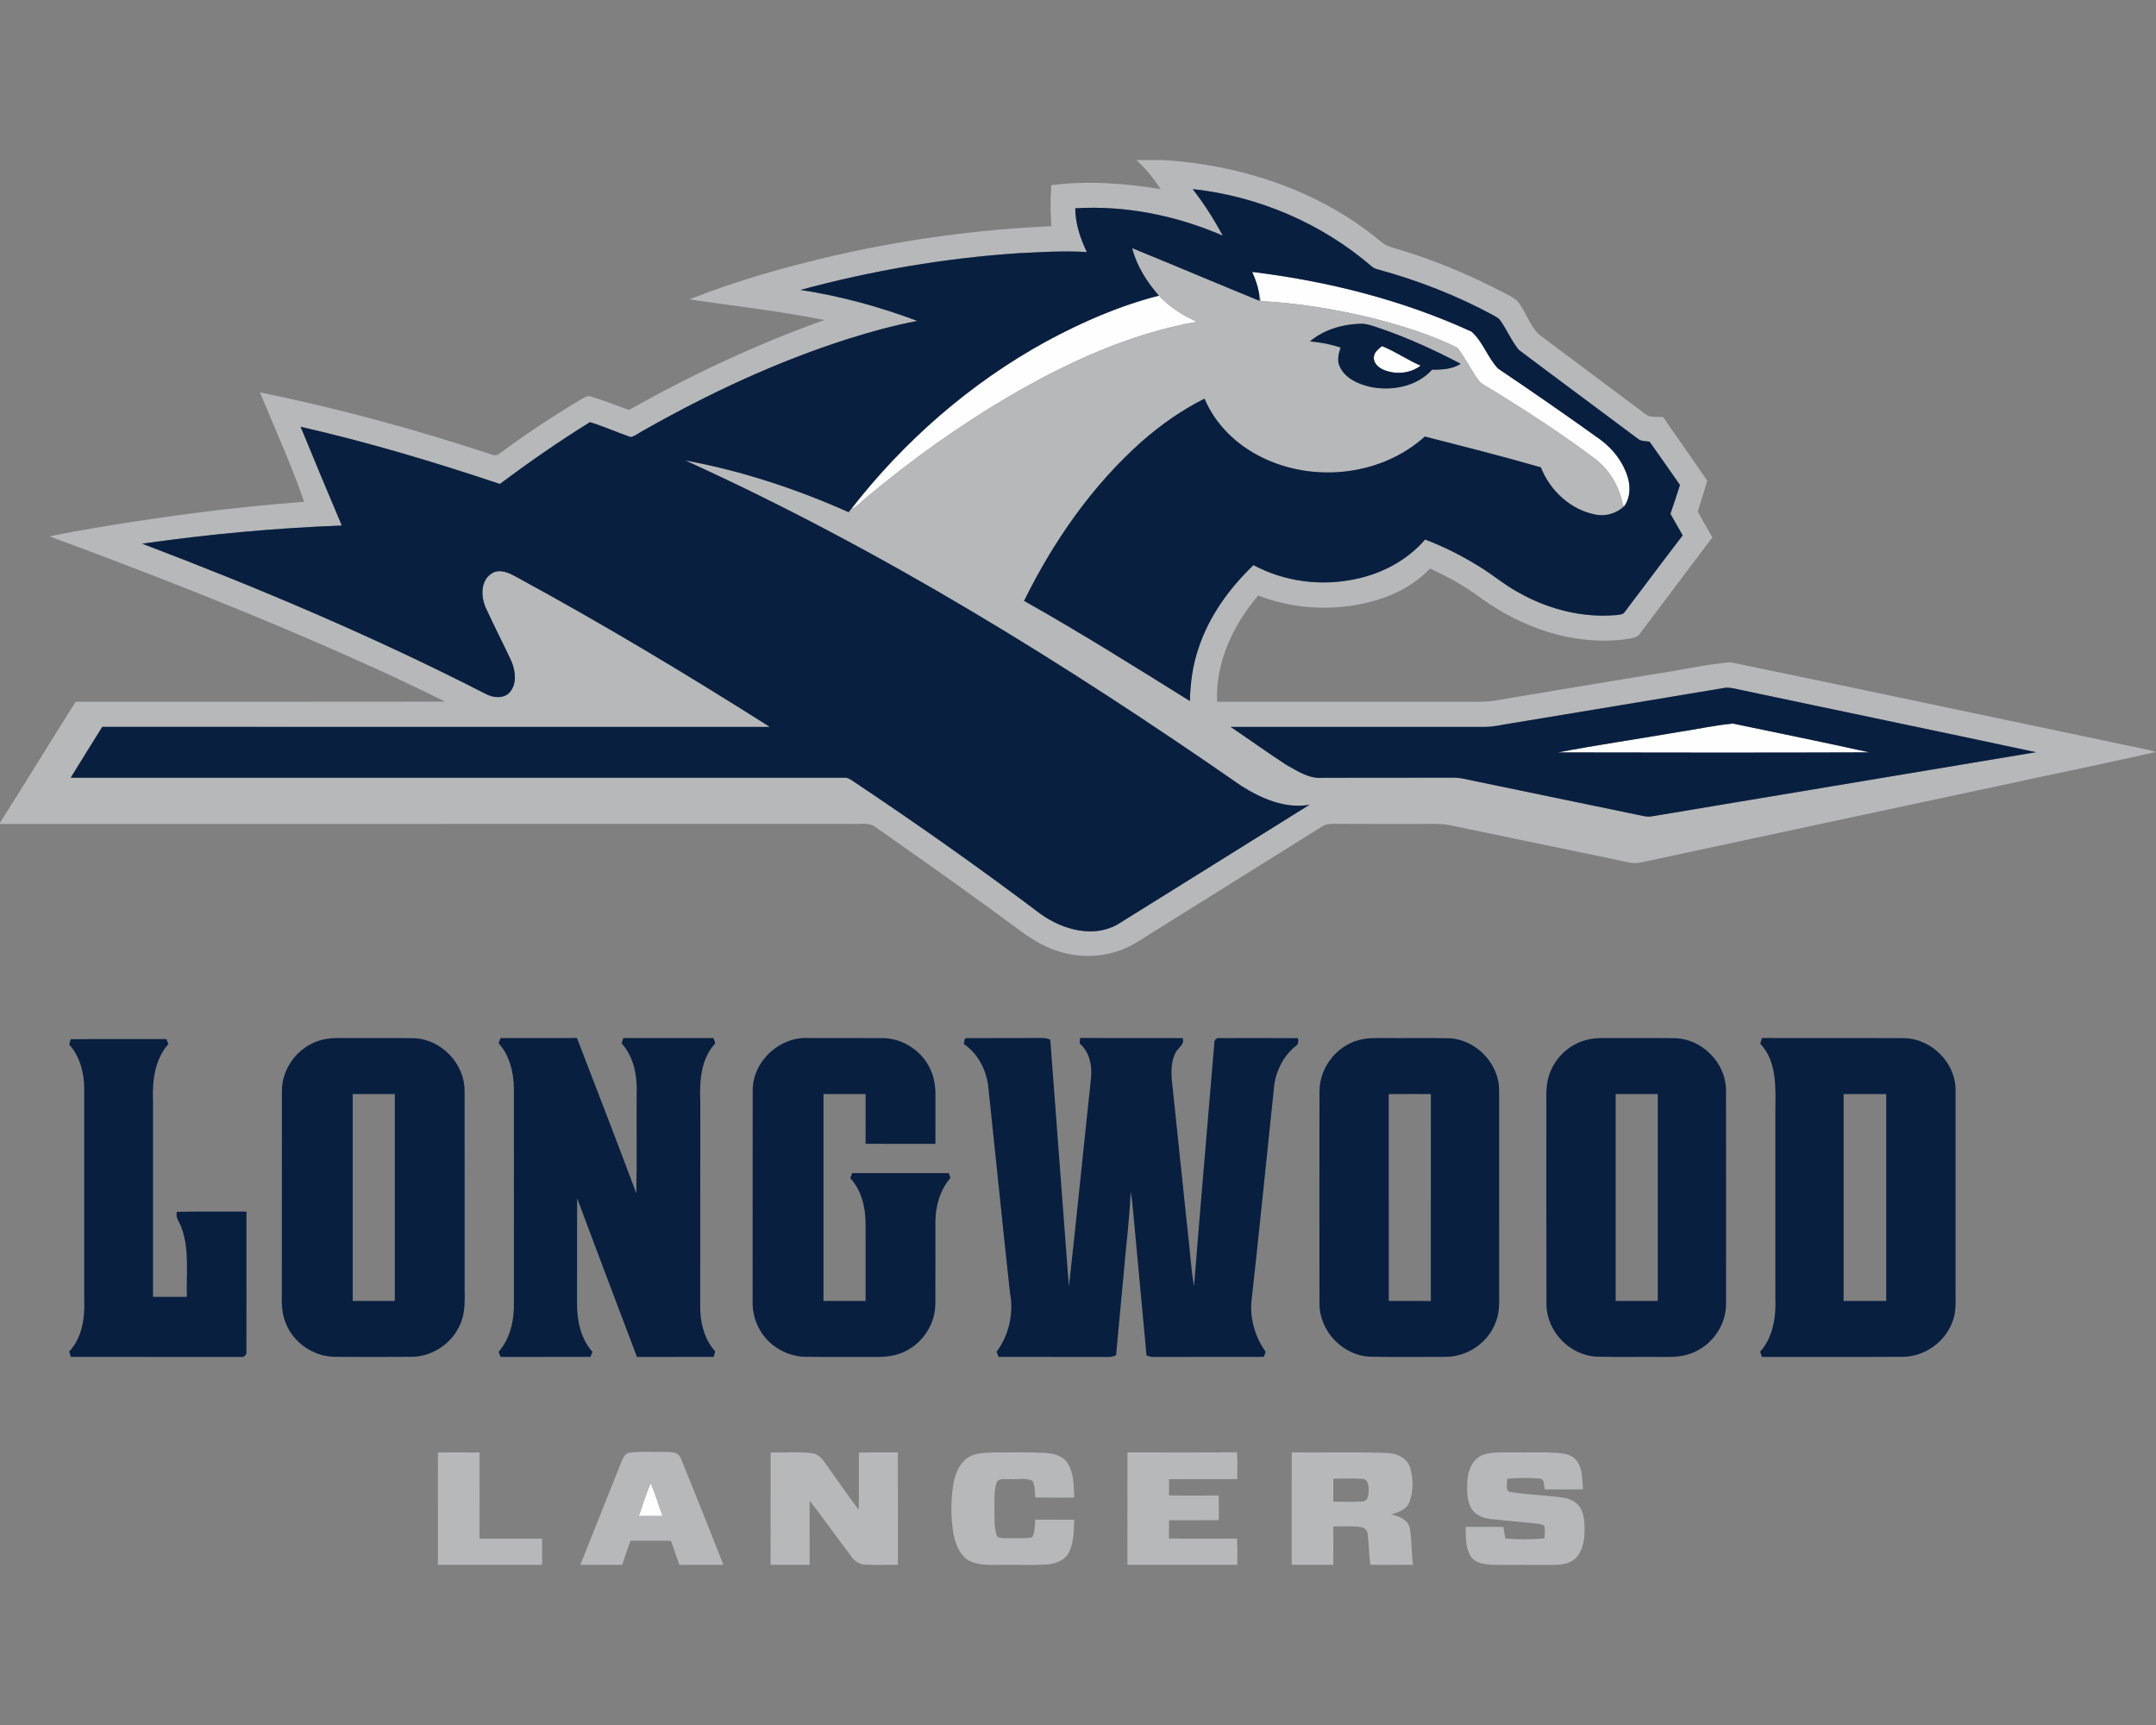
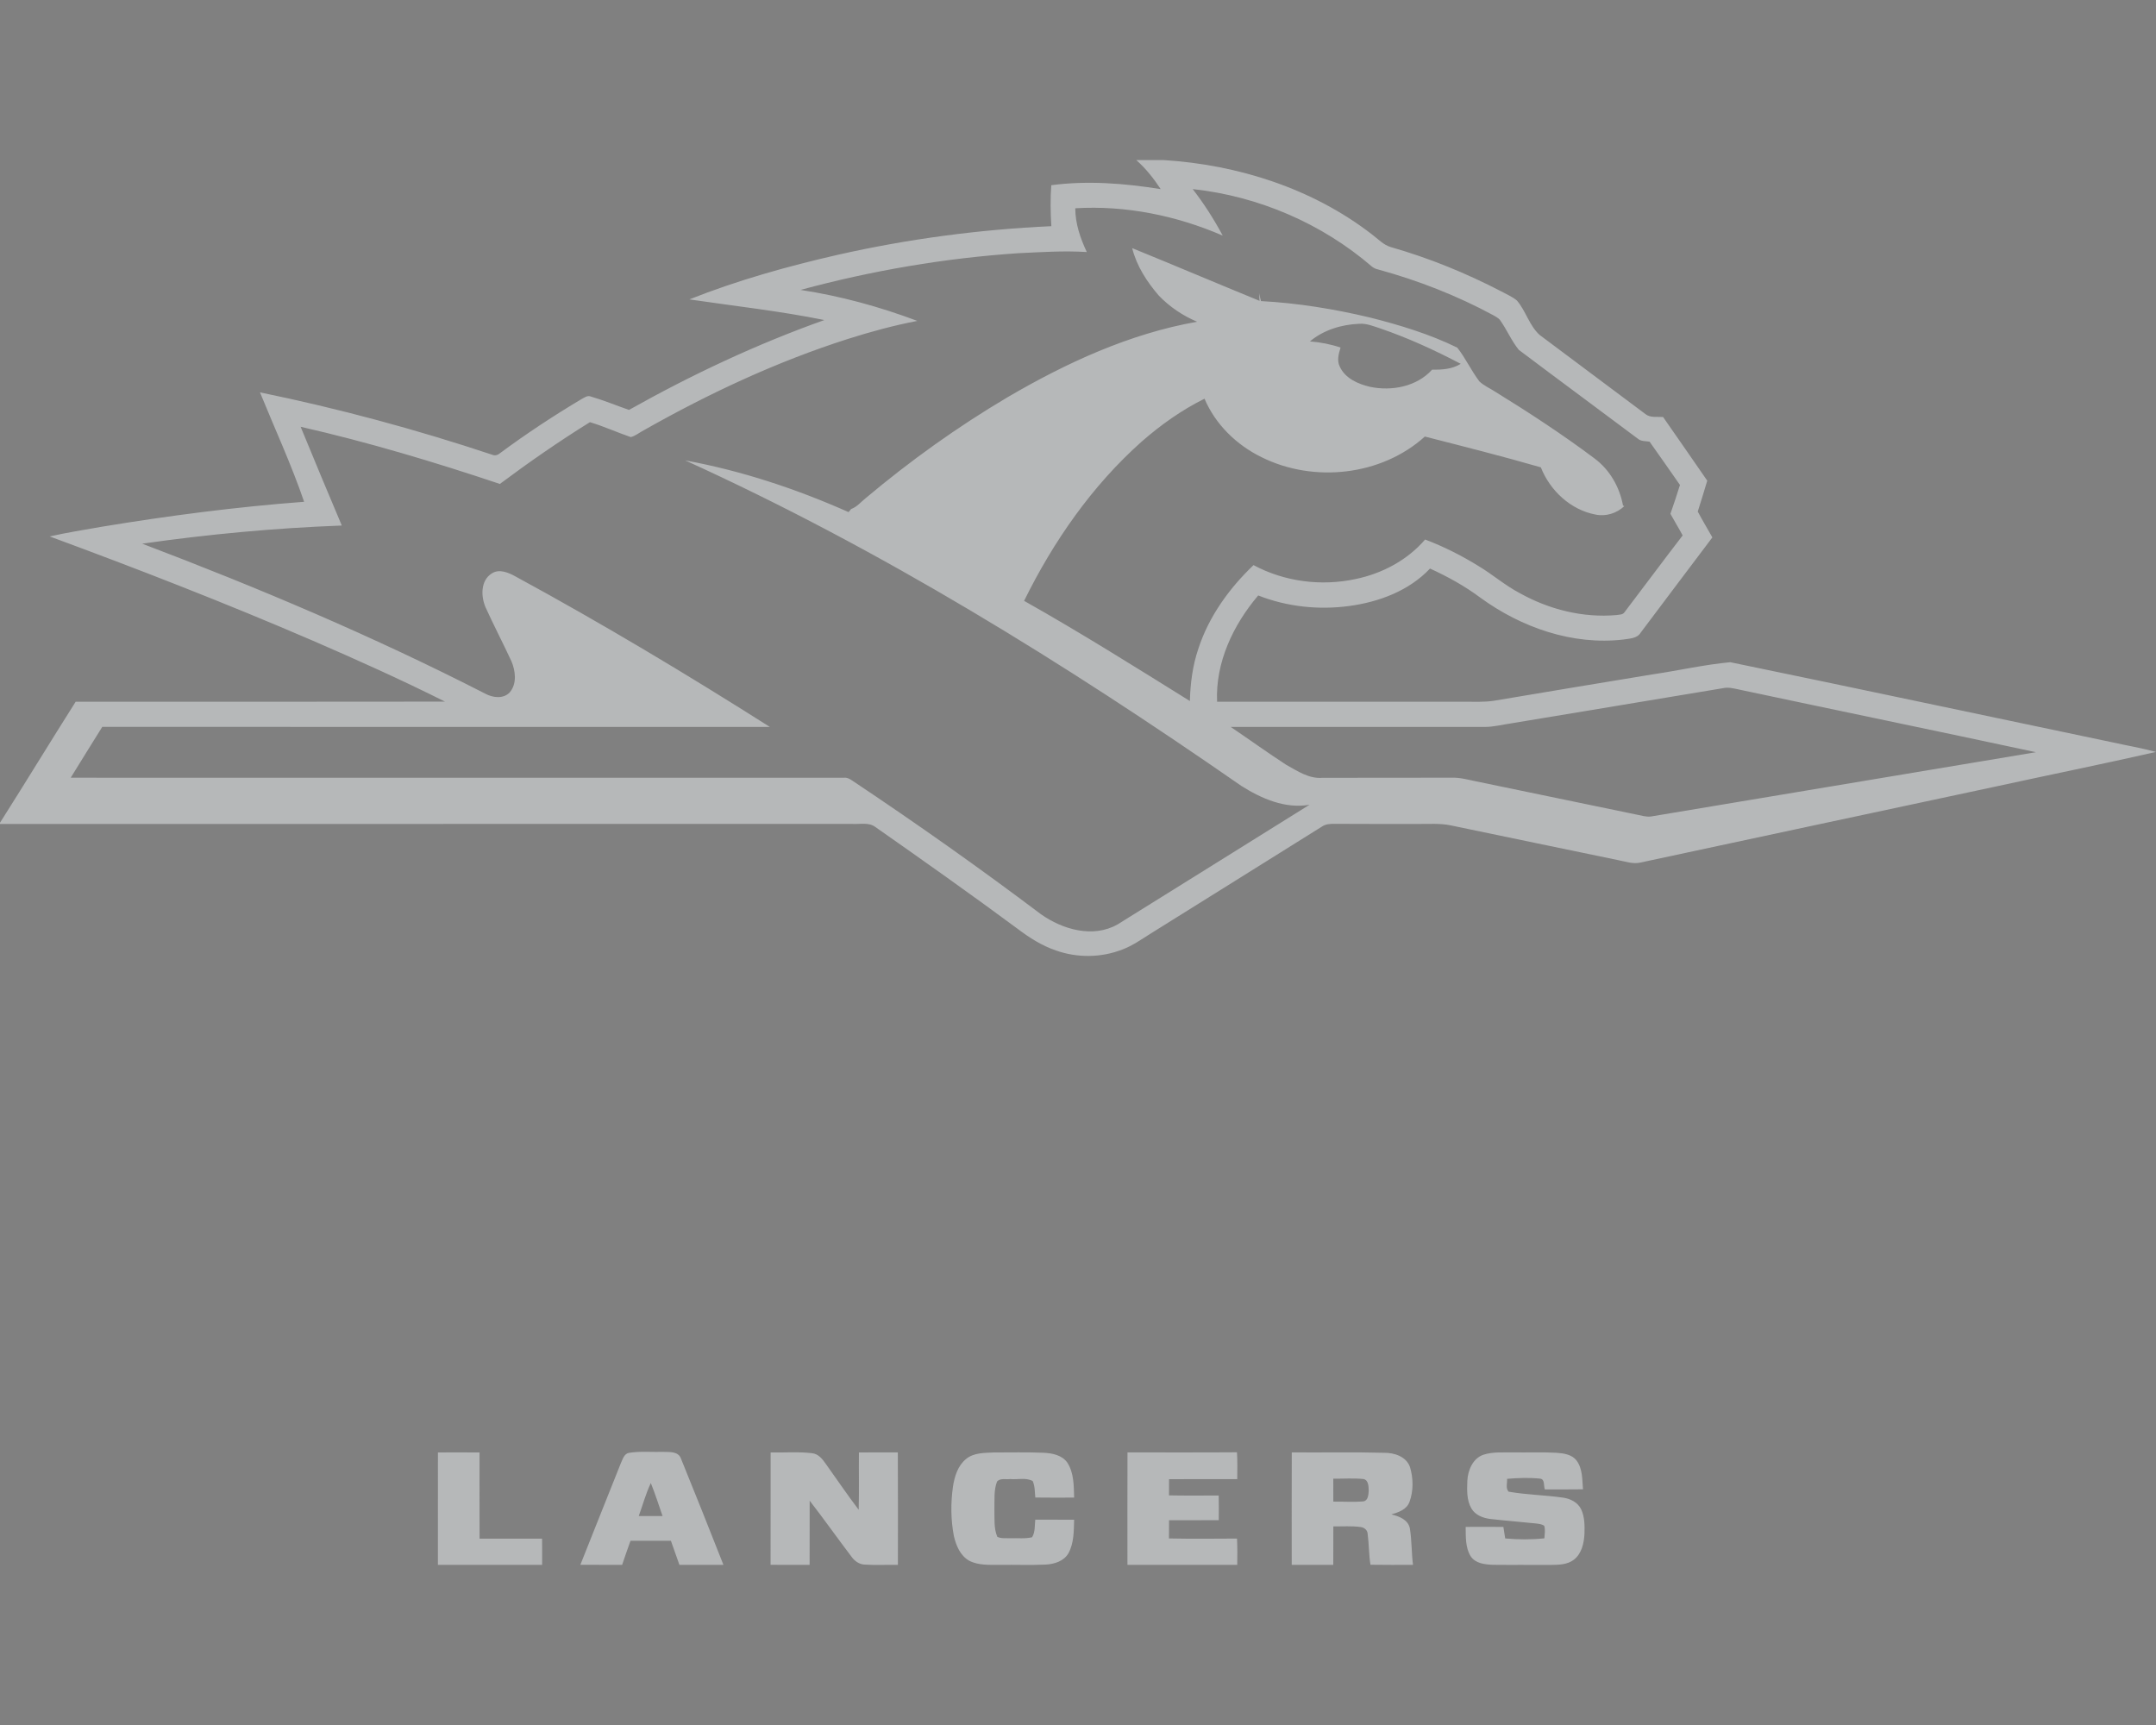
<svg xmlns="http://www.w3.org/2000/svg" xml:space="preserve" width="2000px" height="1600px" version="1.1" style="shape-rendering:geometricPrecision; text-rendering:geometricPrecision; image-rendering:optimizeQuality; fill-rule:evenodd; clip-rule:evenodd" viewBox="0 0 2000 1600">
  <rect x="0" y="0" width="2000" height="1600" fill="#808080" stroke="none" />
  <defs>
    <style type="text/css">
   
    .fil2 {fill:#081F40;fill-rule:nonzero}
    .fil1 {fill:#B6B8B9;fill-rule:nonzero}
    .fil0 {fill:#FEFEFE;fill-rule:nonzero}
   
  </style>
  </defs>
  <g id="Capa_x0020_1">
    <g id="Longwood_x0020_Lancers.cdr">
-       <path class="fil0" d="M1161.55 252.2c69.99,8.56 139.37,25.95 203.57,55.42 10.52,9.39 14.9,24.02 24.5,34.19 32.14,21.64 64.01,43.72 95.48,66.33 11.5,8.67 20.84,20.71 24.92,34.64 2.64,8.82 2.26,18.99 -3.24,26.69l-1.22 -0.63c-3.16,-17.09 -12.27,-33.05 -26.31,-43.53 -29.6,-22.21 -60.64,-42.5 -92.13,-61.91 -4.93,-3.24 -10.57,-5.57 -14.85,-9.7 -7.49,-9.96 -12.75,-21.47 -20.45,-31.26 -25.67,-12.57 -53.3,-20.94 -81,-27.93 -33.16,-7.9 -66.99,-13.41 -101.08,-15.24 -0.62,-2.46 -1.27,-4.89 -1.79,-7.37 -1.18,-6.84 -3.54,-13.39 -6.4,-19.7zm-569.04 1154.01c3.74,-10.21 6.54,-20.8 11.22,-30.63 4.06,10.06 7.36,20.38 10.9,30.63 -7.37,0.02 -14.75,0.02 -22.12,0zm963.7 -727.1c17.13,-2.53 34.16,-6.42 51.4,-7.96 42.21,8.76 84.49,17.39 126.59,26.71 -96.36,0.34 -192.73,0.24 -289.09,0.05 36.88,-7.04 74.09,-12.42 111.1,-18.8zm-281.79 -347.89c0.33,-4.63 4.29,-7.5 7.59,-10.19 12.46,4.95 23.49,12.82 35.83,18.1 -9.54,7.41 -23.07,8.49 -34.1,4.02 -4.78,-2 -9.83,-6.21 -9.32,-11.93zm-303.98 -14.5c33.13,-17.94 67.97,-33.16 104.57,-42.48 10.04,10.4 22.17,18.56 35.47,24.18 -62.69,11.05 -121.33,38.15 -175.95,70.1 -46.31,27.43 -90.23,58.86 -131.44,93.5 -4.4,3.48 -8.1,8.19 -13.54,10.11 49.13,-63.17 110.66,-116.91 180.89,-155.41z" />
      <path class="fil1" d="M1054.05 148.46l25.26 0c69.02,4.3 138.02,26.25 193.15,68.77 5.76,4.28 10.8,10 17.93,12.02 35.36,10.11 69.57,24.06 102.18,40.99 4.92,2.71 10.23,4.88 14.58,8.5 8.38,9.77 11.48,23.39 21.24,32.06 32.76,24.4 65.47,48.9 98.16,73.4 4.59,3.54 10.76,2.17 16.18,2.59 13.69,19.68 27.41,39.32 40.99,59.06 -2.82,9.58 -5.81,19.1 -8.82,28.63 4.29,8.11 9.07,15.96 13.56,23.98 -22.11,29.43 -44.38,58.77 -66.44,88.26 -3.32,5.64 -10.38,5.5 -16.06,6.46 -47.21,5.52 -94.74,-11.17 -132.65,-38.77 -14.47,-10.82 -30.38,-19.56 -46.78,-27.07 -19.45,20.65 -47.4,31.05 -75,34.75 -28.35,3.83 -57.71,0.7 -84.36,-9.78 -23.18,27.25 -39.77,62.13 -38.15,98.55 76.39,0.04 152.76,0 229.15,0.02 9.09,-0.02 18.25,0.46 27.28,-0.84 49.05,-8.23 98.11,-16.44 147.18,-24.48 24.15,-3.5 48.16,-9.08 72.43,-11.33 118.18,24.36 236.26,49.6 354.4,74.29 13.49,3.01 27.19,5.28 40.54,8.94 -49.78,11.31 -99.82,21.43 -149.69,32.29 -109.45,23.45 -218.93,46.69 -328.35,70.25 -7.03,1.72 -14.04,-0.91 -20.9,-2.19 -51.95,-10.86 -103.95,-21.45 -155.88,-32.36 -9.49,-1.85 -19.21,-1.13 -28.79,-1.19 -26.06,-0.05 -52.12,0.1 -78.16,-0.11 -4.21,-0.06 -8.63,0.13 -12.17,2.67 -53.06,33.33 -106.32,66.31 -159.41,99.57 -8.31,5.24 -16.44,10.97 -25.72,14.4 -19.53,7.59 -41.7,7.81 -61.42,0.8 -12.91,-4.34 -24.5,-11.75 -35.3,-19.9 -43.57,-32.25 -87.82,-63.53 -132.2,-94.61 -6.14,-4.62 -14.29,-2.41 -21.38,-2.85 -263.56,0.07 -527.09,0 -790.63,0.03l0 -1.14c23.64,-37.26 46.58,-74.96 70.18,-112.24 114.2,-0.06 228.41,0.13 342.59,-0.1 -40.4,-20.26 -81.66,-38.78 -123.15,-56.75 -80.2,-34.57 -161.6,-66.25 -243.54,-96.46 15.93,-3.59 32.04,-6.12 48.12,-8.96 62.28,-10.29 124.95,-18.44 187.91,-23.18 -11.81,-34.52 -27.18,-67.71 -40.94,-101.48 72.83,14.93 144.76,34.33 215.29,57.8 2.74,1.25 5.41,0.32 7.56,-1.55 24.34,-18.02 49.68,-34.69 75.69,-50.19 2.59,-1.32 5.35,-3.53 8.42,-2.19 11.98,3.48 23.54,8.32 35.35,12.4 58.03,-32.62 118.49,-61.04 181.24,-83.37 -41.43,-8.38 -83.47,-12.99 -125.25,-19.14 44.62,-17.72 91,-30.69 137.77,-41.38 65.05,-14.7 131.41,-23.49 198.02,-26.53 -0.76,-12.65 -0.99,-25.34 -0.05,-38.01 33.77,-4.46 67.99,-1.73 101.5,3.64 -6.46,-9.85 -13.84,-19.15 -22.66,-26.97zm321.91 1200.89c9.05,-2.99 18.75,-2 28.12,-2.19 13.3,0.17 26.61,-0.38 39.91,0.36 6.67,0.47 14.29,1.54 18.59,7.31 5.6,7.6 5.11,17.59 5.87,26.56 -11.81,0.17 -23.6,0.08 -35.4,0.08 -1.23,-3.22 0.29,-9.55 -4.47,-9.99 -10.14,-1.03 -20.4,-0.66 -30.54,0.19 0.27,3.87 -1.56,8.75 1.41,11.91 16.59,2.91 33.57,3.14 50.25,5.5 6.94,0.9 14.06,4.41 17.13,11.04 3.26,7.06 3.22,15.12 2.99,22.78 -0.49,8.57 -2.59,18.13 -9.72,23.7 -6.17,4.82 -14.42,4.84 -21.86,4.93 -17.76,-0.17 -35.53,0.1 -53.29,-0.11 -7.39,-0.29 -16.25,-1.18 -20.7,-7.95 -4.99,-8.09 -4.5,-18.08 -4.63,-27.22 11.66,-0.06 23.33,-0.09 34.99,0.02 0.55,3.56 1.12,7.1 1.68,10.69 12.08,1.08 24.29,1.18 36.36,-0.12 0.23,-3.85 1.01,-7.83 -0.17,-11.6 -2.21,-1.62 -5.05,-1.79 -7.62,-2.17 -14.04,-1.49 -28.12,-2.53 -42.14,-4.15 -6.84,-0.8 -14.13,-3.51 -17.75,-9.72 -4.53,-7.73 -4.12,-17.09 -3.81,-25.72 0.5,-9.67 4.97,-20.68 14.8,-24.13zm-177.66 -2.21c28.54,0.26 57.11,-0.42 85.65,0.38 9.47,-0.12 20.44,3.39 23.98,13.12 3.17,10.42 3.36,22.2 -0.45,32.48 -2.59,7.11 -10.25,9.62 -16.82,11.55 7.2,1.69 15.79,4.91 17.24,13.24 1.75,11.08 1.46,22.38 2.85,33.55 -13.14,0 -26.3,0.13 -39.45,-0.1 -1.54,-9.47 -1.33,-19.09 -2.61,-28.56 -0.09,-3.56 -3.16,-6.05 -6.48,-6.42 -8.4,-1.16 -16.91,-0.49 -25.35,-0.59 -0.08,11.89 0.02,23.78 -0.06,35.67 -12.84,0.03 -25.7,0.01 -38.54,0 0,-34.77 -0.09,-69.54 0.04,-104.32zm38.52 24.38l0 0c0,7.09 0,14.19 0.02,21.3 9.31,-0.13 18.69,0.57 27.98,-0.25 4.39,-0.76 4.6,-6.3 4.88,-9.81 -0.19,-3.89 -0.06,-9.73 -4.74,-10.91 -9.36,-0.96 -18.77,-0.2 -28.14,-0.33zm-190.92 -24.36c33.85,-0.06 67.72,0.15 101.58,-0.12 0.49,8.29 0.32,16.58 0.24,24.88 -21.08,0.1 -42.17,-0.02 -63.26,0.06 -0.04,4.99 -0.06,10 -0.06,15.03 15.37,0.34 30.75,0.09 46.12,0.13 0.15,7.62 0.15,15.26 0.06,22.9 -15.38,0.06 -30.75,-0.02 -46.12,0.02 -0.04,5.64 -0.06,11.26 -0.08,16.9 21.05,0.44 42.1,0.21 63.13,0.11 0.4,8.12 0.31,16.25 0.21,24.39 -33.94,0.01 -67.91,0.01 -101.86,0 -0.02,-34.77 -0.07,-69.54 0.04,-104.3zm-149.71 6.07c7.16,-5.88 17.01,-5.6 25.77,-6.02 15.26,0.02 30.54,-0.36 45.8,0.27 8.21,0.34 17.49,2.08 22.46,9.33 6.07,9.53 5.88,21.38 6.19,32.26 -12,0.04 -24,0.11 -36.01,-0.06 -0.51,-5.14 -0.3,-10.52 -2.43,-15.32 -6.25,-3.35 -13.87,-1.2 -20.65,-1.81 -4.06,0.52 -9.32,-1.1 -12.41,2.25 -3.18,8.23 -2.19,17.3 -2.45,25.95 0.23,8.46 -0.69,17.35 2.68,25.35 3.72,1.87 8.04,1.13 12.06,1.36 6.73,-0.29 13.62,0.66 20.23,-0.94 2.96,-4.88 2.33,-10.86 2.92,-16.29 12.02,0 24.04,-0.03 36.06,0.02 -0.29,10.46 -0.12,21.64 -5.26,31.09 -4.3,7.45 -13.28,10.18 -21.37,10.54 -14.02,0.66 -28.04,0.04 -42.06,0.28 -9.57,-0.11 -19.8,0.67 -28.58,-3.84 -8.34,-4.65 -12.27,-14.14 -14.29,-23 -2.89,-15.03 -2.97,-30.57 -0.85,-45.7 1.44,-9.45 4.49,-19.47 12.19,-25.72zm-181.32 -6.05c12.86,0.32 25.81,-0.84 38.61,0.74 5.79,0.65 9.49,5.5 12.6,9.92 10.15,14.18 19.9,28.65 30.48,42.52 0.45,-17.71 0.03,-35.45 0.22,-53.18 12.03,-0.04 24.05,0 36.09,-0.02 0.22,34.76 0.07,69.53 0.07,104.3 -10.38,-0.18 -20.8,0.45 -31.16,-0.27 -4.79,-0.29 -8.92,-3.24 -11.66,-6.99 -13.17,-17.32 -25.72,-35.09 -39.04,-52.28 -0.07,19.84 0.04,39.68 -0.05,59.54 -12.06,0.01 -24.14,0.07 -36.22,-0.04 0.08,-34.75 -0.02,-69.5 0.06,-104.24zm-131.27 0.36c10.47,-1.66 21.18,-0.57 31.75,-0.86 5.89,0.15 14.02,-0.61 16.39,6.34 13.31,32.73 26.44,65.55 39.35,98.44 -13.62,0.03 -27.22,0 -40.84,0.01 -2.63,-7.44 -5.2,-14.93 -7.89,-22.36 -12.49,-0.02 -24.97,0 -37.47,0 -2.7,7.39 -5.26,14.86 -7.77,22.35 -12.94,0.01 -25.85,0.05 -38.77,-0.04 12.38,-31.53 25.21,-62.91 37.63,-94.41 1.73,-3.62 2.95,-8.75 7.62,-9.47zm8.91 58.67l0 0c7.37,0.02 14.75,0.02 22.12,0 -3.54,-10.25 -6.84,-20.57 -10.9,-30.63 -4.68,9.83 -7.48,20.42 -11.22,30.63zm-186.27 -59.02c12.86,-0.05 25.72,-0.07 38.6,0.02 0.02,26.65 -0.08,53.29 0.03,79.94 19.32,0.05 38.66,0.03 57.97,0 0.1,8.09 0.1,16.19 0.06,24.31 -32.23,0.01 -64.45,0.07 -96.68,-0.02 0.04,-34.75 -0.02,-69.5 0.02,-104.25zm700.16 -1171.8l0 0c10.52,13.55 19.74,28.06 27.87,43.15 -42.88,-18.57 -90.04,-28.19 -136.81,-25.36 0.03,14.23 4.7,27.86 10.7,40.6 -21.14,-1.35 -42.33,0.08 -63.45,1.07 -68.28,4.55 -136.08,16.17 -202.1,34.06 37.01,5.62 73.3,15.58 108.33,28.74 -21.71,4.18 -43.09,9.97 -64.16,16.65 -66.06,21.05 -129.19,50.58 -189.45,84.72 -4.08,2.06 -7.71,5.3 -12.19,6.4 -12.73,-4.34 -24.99,-9.98 -37.91,-13.85 -28.69,17.83 -56.48,37.09 -83.53,57.3 -60.79,-20.36 -122.31,-38.78 -184.83,-53.03 12.54,30.61 25.32,61.13 38.2,91.61 -61.95,2.32 -123.79,8.06 -185.15,16.84 108.28,41.11 215.17,86.33 318.33,139.18 6.89,3.73 16.68,4.99 22.57,-1.24 6.88,-8 5.41,-19.85 1.6,-28.92 -7.83,-16.84 -16.42,-33.32 -24.1,-50.23 -4.25,-10.06 -4.53,-24.54 5.7,-31.09 7.07,-4.73 15.77,-0.86 22.38,2.8 80.24,43.59 158.59,90.56 235.73,139.45 -206.43,-0.02 -412.85,0.05 -619.26,-0.06 -9.85,15.68 -19.55,31.45 -29.28,47.18 239.13,0.04 478.25,0.02 717.38,0.02 2.8,-0.34 5.24,1.05 7.49,2.57 59.49,39.65 117.94,80.91 175.03,123.94 20.08,14.29 48.48,22.48 71.23,9.53 59.42,-36.88 118.66,-74.01 178.02,-110.97 -22.53,3.95 -44.73,-5.77 -63.38,-17.6 -163.71,-113.67 -334,-219.26 -515.74,-301.81 52.26,9.57 103.06,26.42 151.56,47.97 0.59,-0.72 1.78,-2.17 2.37,-2.88 5.44,-1.92 9.14,-6.63 13.54,-10.11 41.21,-34.64 85.13,-66.07 131.44,-93.5 54.62,-31.95 113.26,-59.05 175.95,-70.1 -13.3,-5.62 -25.43,-13.78 -35.47,-24.18 -11.09,-12.84 -20.59,-27.45 -24.75,-44.08 39.48,16.08 78.72,32.75 118.17,48.88 -0.13,-1.79 -0.36,-5.35 -0.48,-7.14 0.52,2.48 1.17,4.91 1.79,7.37 34.09,1.83 67.92,7.34 101.08,15.24 27.7,6.99 55.33,15.36 81,27.93 7.7,9.79 12.96,21.3 20.45,31.26 4.28,4.13 9.92,6.46 14.85,9.7 31.49,19.41 62.53,39.7 92.13,61.91 14.04,10.48 23.15,26.44 26.31,43.53l1.22 0.63c-7.07,6.66 -17.22,9.85 -26.79,7.79 -23.03,-4.36 -42.17,-22.25 -50.63,-43.78 -35.66,-10.29 -71.67,-19.37 -107.61,-28.56 -40.37,36.47 -103.24,43.19 -151.49,19.13 -23.15,-11.31 -42.82,-30.35 -52.9,-54.25 -21.13,10.47 -40.5,24.23 -58.24,39.74 -46.1,41.01 -81.97,92.62 -109.12,147.77 52.2,29.39 102.95,61.26 153.79,92.92 0.42,-16.48 2.54,-32.99 7.89,-48.63 9.72,-29.83 28.61,-55.91 51.13,-77.44 28.65,15.41 62.81,19.77 94.55,12.95 24.65,-5.06 48.14,-17.47 64.63,-36.69 17.43,6.61 34.14,15.05 49.99,24.88 12.9,7.79 24.37,17.83 37.78,24.84 27.16,15.17 58.65,23.13 89.78,20.35 2.55,-0.48 5.9,-0.14 7.49,-2.73 18.02,-23.66 35.71,-47.56 53.87,-71.13 -3.62,-6.78 -7.68,-13.31 -11.36,-20.04 3.09,-8.88 6.08,-17.79 8.86,-26.76 -9.41,-13.4 -18.67,-26.86 -28.19,-40.16 -3.73,-0.63 -7.96,-0.15 -10.97,-2.82 -36.73,-27.53 -73.69,-54.73 -110.34,-82.35 -6.97,-8.56 -11.2,-19.05 -17.68,-27.99 -1.58,-1.71 -3.7,-2.76 -5.64,-3.94 -33.87,-18.33 -69.97,-32.44 -107.1,-42.6 -2.15,-0.45 -4.07,-1.33 -5.77,-2.64 -46.44,-40.09 -105.37,-65.37 -166.31,-71.94zm108.74 141.28l0 0c9.68,0.76 19.22,2.59 28.42,5.71 -1.73,5.72 -3.62,12.06 -0.68,17.76 5.01,10.91 17.05,16.11 28.1,18.67 20.04,4.22 43.37,-0.21 57.51,-15.95 9.09,0.17 18.61,-0.42 26.55,-5.39 -24.13,-12.67 -48.99,-24.08 -74.81,-32.9 -6.24,-2.02 -12.53,-4.72 -19.24,-4.25 -16.44,0.65 -33.09,5.66 -45.85,16.35zm186.77 354.25l0 0c-8.14,1.18 -16.19,3.32 -24.46,3.33 -78.6,-0.03 -157.22,-0.01 -235.82,-0.01 17.26,11.63 34.12,23.85 51.57,35.18 10.36,5.72 21.18,13.13 33.58,12.02 40.02,-0.15 80.03,0.04 120.05,-0.11 7.68,-0.23 15.13,1.92 22.6,3.43 49.55,10.24 99.09,20.45 148.63,30.78 4.4,0.82 8.82,2.34 13.37,1.79 119.08,-19.87 238.14,-39.74 357.22,-59.64 -91.7,-19.66 -183.58,-38.58 -275.33,-58.09 -4.93,-1.03 -9.98,-2.47 -15.01,-1.29 -65.47,10.82 -130.91,21.85 -196.4,32.61z" />
-       <path class="fil2" d="M1106.4 175.39c60.94,6.57 119.87,31.85 166.31,71.94 1.7,1.31 3.62,2.19 5.77,2.64 37.13,10.16 73.23,24.27 107.1,42.6 1.94,1.18 4.06,2.23 5.64,3.94 6.48,8.94 10.71,19.43 17.68,27.99 36.65,27.62 73.61,54.82 110.34,82.35 3.01,2.67 7.24,2.19 10.97,2.82 9.52,13.3 18.78,26.76 28.19,40.16 -2.78,8.97 -5.77,17.88 -8.86,26.76 3.68,6.73 7.74,13.26 11.36,20.04 -18.16,23.57 -35.85,47.47 -53.87,71.13 -1.59,2.59 -4.94,2.25 -7.49,2.73 -31.13,2.78 -62.62,-5.18 -89.78,-20.35 -13.41,-7.01 -24.88,-17.05 -37.78,-24.84 -15.85,-9.83 -32.56,-18.27 -49.99,-24.88 -16.49,19.22 -39.98,31.63 -64.63,36.69 -31.74,6.82 -65.9,2.46 -94.55,-12.95 -22.52,21.53 -41.41,47.61 -51.13,77.44 -5.35,15.64 -7.47,32.15 -7.89,48.63 -50.84,-31.66 -101.59,-63.53 -153.79,-92.92 27.15,-55.15 63.02,-106.76 109.12,-147.77 17.74,-15.51 37.11,-29.27 58.24,-39.74 10.08,23.9 29.75,42.94 52.9,54.25 48.25,24.06 111.12,17.34 151.49,-19.13 35.94,9.19 71.95,18.27 107.61,28.56 8.46,21.53 27.6,39.42 50.63,43.78 9.57,2.06 19.72,-1.13 26.79,-7.79 5.5,-7.7 5.88,-17.87 3.24,-26.69 -4.08,-13.93 -13.42,-25.97 -24.92,-34.64 -31.47,-22.61 -63.34,-44.69 -95.48,-66.33 -9.6,-10.17 -13.98,-24.8 -24.5,-34.19 -64.2,-29.47 -133.58,-46.86 -203.57,-55.42 2.86,6.31 5.22,12.86 6.4,19.7 0.12,1.79 0.35,5.35 0.48,7.14 -39.45,-16.13 -78.69,-32.8 -118.17,-48.88 4.16,16.63 13.66,31.24 24.75,44.08 -36.6,9.32 -71.44,24.54 -104.57,42.48 -70.23,38.5 -131.76,92.24 -180.89,155.41 -0.59,0.71 -1.78,2.16 -2.37,2.88 -48.5,-21.55 -99.3,-38.4 -151.56,-47.97 181.74,82.55 352.03,188.14 515.74,301.81 18.65,11.83 40.85,21.55 63.38,17.6 -59.36,36.96 -118.6,74.09 -178.02,110.97 -22.75,12.95 -51.15,4.76 -71.23,-9.53 -57.09,-43.03 -115.54,-84.29 -175.03,-123.94 -2.25,-1.52 -4.69,-2.91 -7.49,-2.57 -239.13,0 -478.25,0.02 -717.38,-0.02 9.73,-15.73 19.43,-31.5 29.28,-47.18 206.41,0.11 412.83,0.04 619.26,0.06 -77.14,-48.89 -155.49,-95.86 -235.73,-139.45 -6.61,-3.66 -15.31,-7.53 -22.38,-2.8 -10.23,6.55 -9.95,21.03 -5.7,31.09 7.68,16.91 16.27,33.39 24.1,50.23 3.81,9.07 5.28,20.92 -1.6,28.92 -5.89,6.23 -15.68,4.97 -22.57,1.24 -103.16,-52.85 -210.05,-98.07 -318.33,-139.18 61.36,-8.78 123.2,-14.52 185.15,-16.84 -12.88,-30.48 -25.66,-61 -38.2,-91.61 62.52,14.25 124.04,32.67 184.83,53.03 27.05,-20.21 54.84,-39.47 83.53,-57.3 12.92,3.87 25.18,9.51 37.91,13.85 4.48,-1.1 8.11,-4.34 12.19,-6.4 60.26,-34.14 123.39,-63.67 189.45,-84.72 21.07,-6.68 42.45,-12.47 64.16,-16.65 -35.03,-13.16 -71.32,-23.12 -108.33,-28.74 66.02,-17.89 133.82,-29.51 202.1,-34.06 21.12,-0.99 42.31,-2.42 63.45,-1.07 -6,-12.74 -10.67,-26.37 -10.7,-40.6 46.77,-2.83 93.93,6.79 136.81,25.36 -8.13,-15.09 -17.35,-29.6 -27.87,-43.15zm363.23 789.72c5.85,-1.79 12.02,-2.42 18.16,-2.31 22.17,0.17 44.36,-0.15 66.54,0.16 24.4,0.91 45.83,22.25 46.78,46.67 0.12,66.66 -0.02,133.33 0.06,199.99 0.02,18.78 -12.04,36.7 -29.11,44.34 -8.97,4.31 -19.12,4.84 -28.92,4.65 -20.61,-0.21 -41.26,0.31 -61.85,-0.25 -25.07,-1.04 -46.64,-23.45 -46.73,-48.53 -0.23,-61.69 -0.02,-123.39 -0.1,-185.08 -0.07,-9.65 -0.42,-19.62 2.99,-28.8 5.17,-14.57 17.4,-26.33 32.18,-30.84zm29.13 49.64l0 0c0,63.97 0,127.94 0,191.91 13.01,0.02 26.02,0.02 39.05,0 -0.02,-63.97 0,-127.94 0,-191.91 -13.03,0 -26.04,0 -39.05,0zm-238.66 -49.91c8.32,-2.51 17.09,-2 25.68,-2 19.68,0.15 39.38,-0.26 59.05,0.19 24.62,1.39 45.91,23.61 45.82,48.33 0,62.89 -0.02,125.75 0.02,188.64 0.23,9.5 0.21,19.37 -3.91,28.17 -7.41,18.04 -26.17,30.29 -45.58,30.35 -23.4,0.04 -46.81,0.32 -70.18,-0.14 -25.34,-0.93 -47.1,-23.81 -46.98,-49.11 -0.1,-65.83 -0.12,-131.65 0,-197.47 0.23,-21.32 15.47,-41.39 36.08,-46.96zm28.14 49.97l0 0c0.05,63.95 0.02,127.9 0.02,191.85 12.99,0.04 26,0 39.03,0.04 0.06,-63.99 0,-127.96 0.02,-191.95 -13.03,0.02 -26.06,-0.05 -39.07,0.06zm-991.96 -49.63c6.44,-2.09 13.26,-2.47 19.99,-2.38 22.82,0.21 45.64,-0.24 68.44,0.21 24.84,1.24 46.1,23.53 46.26,48.39 0.11,60.96 0,121.92 0.04,182.88 0.03,11.47 0.83,23.49 -4.18,34.18 -7.35,17.52 -25.47,29.62 -44.44,30.04 -23.95,0.19 -47.91,0.15 -71.86,0.02 -19.73,-0.25 -38.59,-13.15 -45.6,-31.63 -3.28,-7.9 -3.77,-16.55 -3.49,-24.99 0.08,-63.51 -0.04,-127.03 0.06,-190.54 0.17,-20.74 14.97,-40.19 34.78,-46.18zm30.9 49.57l0 0c0,63.97 0,127.94 0,191.91 13.01,0.02 26.04,0.02 39.06,0 0,-63.97 0,-127.94 0,-191.91 -13.03,0 -26.05,0 -39.06,0zm-261.61 -50.82c29.57,-0.31 59.13,-0.04 88.7,-0.14 0.64,1.51 1.29,3.03 1.94,4.58 -12.69,14.23 -15.01,34.17 -14.29,52.48 0.02,60.67 -0.02,121.35 0,182.02 10.48,0 20.96,0 31.43,0 -0.72,-21.33 2.56,-43.51 -4.95,-64.01 -1.54,-4.97 -6.09,-9.39 -4.25,-14.89 21.49,-0.35 42.96,-0.08 64.45,-0.16 -0.04,43.23 0.06,86.47 -0.04,129.7 0.76,3.39 -2.61,5.73 -5.69,5.1 -52.39,-0.05 -104.78,0.02 -157.15,-0.04 -0.38,-1.25 -1.12,-3.77 -1.5,-5.02 11.92,-12.75 14.63,-31.11 13.9,-47.88 -0.02,-65.38 -0.03,-130.76 0,-196.14 -0.03,-14.55 -4.05,-29.66 -13.9,-40.71 0.34,-1.22 1.01,-3.67 1.35,-4.89zm1568.94 -1.15c44.19,0.21 88.39,-0.11 132.59,0.16 24.36,0.84 46.13,21.98 46.94,46.46 0.01,62.9 0,125.83 0,188.73 0,9.39 0.74,19.14 -2.94,28.02 -6.8,18.69 -25.62,31.99 -45.49,32.33 -43.72,0.28 -87.44,0.04 -131.16,0.11 -0.57,-1.6 -1.14,-3.2 -1.68,-4.78 12.08,-13.54 14.86,-32.44 14.12,-49.95 -0.04,-57.17 -0.02,-114.35 -0.02,-171.54 0.1,-21.85 2.19,-47.09 -14,-64.33 0.49,-1.76 1.07,-3.49 1.64,-5.21zm75.7 51.97l0 0c0,63.97 0,127.94 0,191.91 13.17,0.02 26.35,0.02 39.53,0 0,-63.97 0,-127.94 0,-191.91 -13.18,0 -26.34,0 -39.53,0zm-816.12 -46.38c0.74,-2.1 -0.15,-6.19 3.34,-5.47 22.82,-0.19 45.64,0.06 68.46,-0.12 2.9,-0.17 5.77,0.33 8.4,1.62 5.76,76.39 11.43,152.79 17.26,229.16 7.13,-63.92 13.45,-127.94 20.35,-191.89 1.58,-12.08 -0.77,-25.46 -10.33,-33.8 0.1,-1.28 0.31,-3.81 0.4,-5.09 31.68,0.14 63.36,0 95.06,0.08 2.25,5.93 -4,8.69 -6.34,13.18 -4.19,7.78 -4.36,16.94 -3.68,25.57 4.94,46.54 9.79,93.1 14.67,139.64 2.13,17.27 2.97,34.74 5.96,51.91 5.91,-75.27 12.61,-150.48 18.82,-225.73 -0.24,-2.76 2.23,-5.2 5.07,-4.55 24.14,-0.04 48.27,-0.13 72.39,0.06 0.95,3.22 0.38,6.09 -2.61,7.85 -11.94,9.83 -18.78,25.05 -19.75,40.34 -6.96,66.03 -13.53,132.12 -20.86,198.12 -0.8,15.83 4.13,31.8 13.43,44.62 -0.44,1.18 -1.34,3.52 -1.79,4.69 -33.91,0.09 -67.84,0 -101.75,0.05 -2.46,0.1 -4.78,-0.59 -7.03,-1.37 -4.29,-47.11 -8.82,-94.18 -13.14,-141.29 -0.33,-3.51 -0.98,-6.96 -1.6,-10.4 -0.99,26.42 -4.65,52.71 -6.75,79.07 -2.23,24.18 -4.59,48.33 -6.74,72.53 -2.73,1.02 -5.58,1.65 -8.48,1.5 -33.51,-0.13 -67.02,0.02 -100.51,-0.09 -0.47,-1.17 -1.43,-3.51 -1.88,-4.69 11.54,-15.56 16.13,-35.93 12.4,-54.96 -6.99,-64.31 -13.45,-128.7 -20.31,-193.02 -2.28,-14.66 -9.9,-29.18 -22.46,-37.52zm-195.87 42.9c0,-27.09 25.32,-50.18 52.22,-48.45 22.82,0.08 45.66,-0.05 68.5,0.06 18.21,0.25 35.62,11.39 43.59,27.76 3.77,7.64 5.29,16.21 5.22,24.68 -0.04,15.21 -0.02,30.43 -0.02,45.63 -21.61,-0.02 -43.19,0.02 -64.79,-0.02 0.02,-15.39 0.02,-30.78 0.02,-46.18 -13.03,0 -26.04,0 -39.06,0 0,63.97 0,127.96 0,191.93 13.02,0 26.03,0 39.06,0 0,-23.79 -0.02,-47.57 0.02,-71.34 -0.1,-15.13 -3.62,-31.2 -14.25,-42.54 0.59,-1.58 1.2,-3.14 1.81,-4.7 29.87,0 59.76,0 89.63,0 0.38,1.12 1.12,3.35 1.5,4.47 -9.68,11.2 -13.87,26.14 -13.96,40.73 -0.02,25.41 0.09,50.85 -0.04,76.26 -0.27,17.75 -10.71,35.01 -26.58,43.11 -9.58,5.33 -20.8,6.25 -31.56,5.94 -20.92,-0.13 -41.85,0.17 -62.77,-0.13 -16.76,-0.4 -33.03,-9.79 -41.51,-24.29 -5.22,-8.48 -7.43,-18.57 -7.11,-28.46 0.12,-64.81 -0.03,-129.64 0.08,-194.46zm-233.9 -48.43c23.63,-0.04 47.27,0.06 70.89,-0.04 18.48,47.99 37.07,95.94 55.07,144.1 0.61,-30.54 0.08,-61.11 0.29,-91.67 0.7,-16.65 -2.29,-34.75 -13.93,-47.44 0.38,-1.23 1.18,-3.69 1.57,-4.93 27.9,-0.04 55.81,-0.02 83.72,0 0.4,1.24 1.2,3.72 1.58,4.95 -13.22,14.14 -14.71,34.69 -13.91,53.08 -0.01,62.9 0.04,125.82 -0.03,188.73 -0.48,15.6 3.27,32.06 13.9,43.94 -0.36,1.26 -1.1,3.76 -1.48,5.01 -23.7,0.08 -47.4,-0.05 -71.1,0.08 -18.53,-49.05 -37.22,-98.05 -55.47,-147.22 -0.27,32.1 -0.02,64.22 -0.13,96.32 -0.23,16.29 3.1,33.6 14.26,46.12 -0.44,1.16 -1.35,3.52 -1.79,4.7 -27.79,0.06 -55.58,0 -83.38,0.04 -0.63,-1.6 -1.24,-3.16 -1.85,-4.72 11.05,-12.63 14.56,-29.93 14.21,-46.29 -0.05,-66.01 0,-132.02 -0.03,-198.05 -0.17,-14.97 -3.97,-30.57 -14.18,-41.96 0.44,-1.2 1.34,-3.57 1.79,-4.75zm937.59 -291.92c65.49,-10.76 130.93,-21.79 196.4,-32.61 5.03,-1.18 10.08,0.26 15.01,1.29 91.75,19.51 183.63,38.43 275.33,58.09 -119.08,19.9 -238.14,39.77 -357.22,59.64 -4.55,0.55 -8.97,-0.97 -13.37,-1.79 -49.54,-10.33 -99.08,-20.54 -148.63,-30.78 -7.47,-1.51 -14.92,-3.66 -22.6,-3.43 -40.02,0.15 -80.03,-0.04 -120.05,0.11 -12.4,1.11 -23.22,-6.3 -33.58,-12.02 -17.45,-11.33 -34.31,-23.55 -51.57,-35.18 78.6,0 157.22,-0.02 235.82,0.01 8.27,-0.01 16.32,-2.15 24.46,-3.33zm154.3 8.19l0 0c-37.01,6.38 -74.22,11.76 -111.1,18.8 96.36,0.19 192.73,0.29 289.09,-0.05 -42.1,-9.32 -84.38,-17.95 -126.59,-26.71 -17.24,1.54 -34.27,5.43 -51.4,7.96zm-341.07 -362.44c12.76,-10.69 29.41,-15.7 45.85,-16.35 6.71,-0.47 13,2.23 19.24,4.25 25.82,8.82 50.68,20.23 74.81,32.9 -7.94,4.97 -17.46,5.56 -26.55,5.39 -14.14,15.74 -37.47,20.17 -57.51,15.95 -11.05,-2.56 -23.09,-7.76 -28.1,-18.67 -2.94,-5.7 -1.05,-12.04 0.68,-17.76 -9.2,-3.12 -18.74,-4.95 -28.42,-5.71zm59.28 14.55l0 0c-0.51,5.72 4.54,9.93 9.32,11.93 11.03,4.47 24.56,3.39 34.1,-4.02 -12.34,-5.28 -23.37,-13.15 -35.83,-18.1 -3.3,2.69 -7.26,5.56 -7.59,10.19z" />
    </g>
  </g>
</svg>